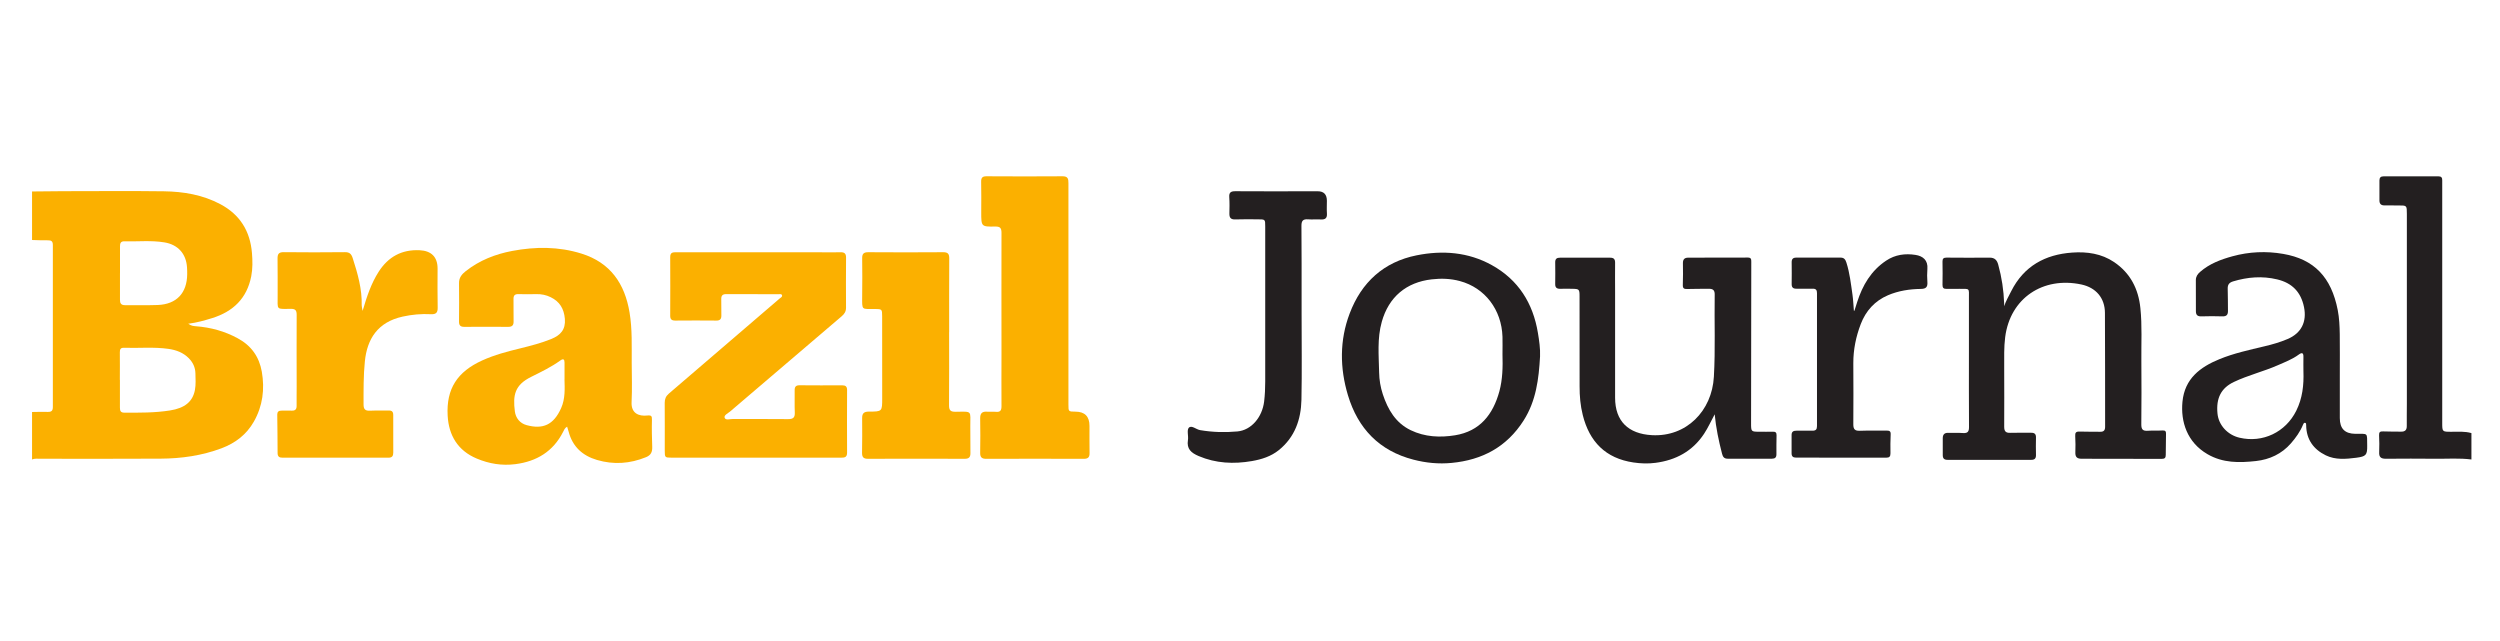
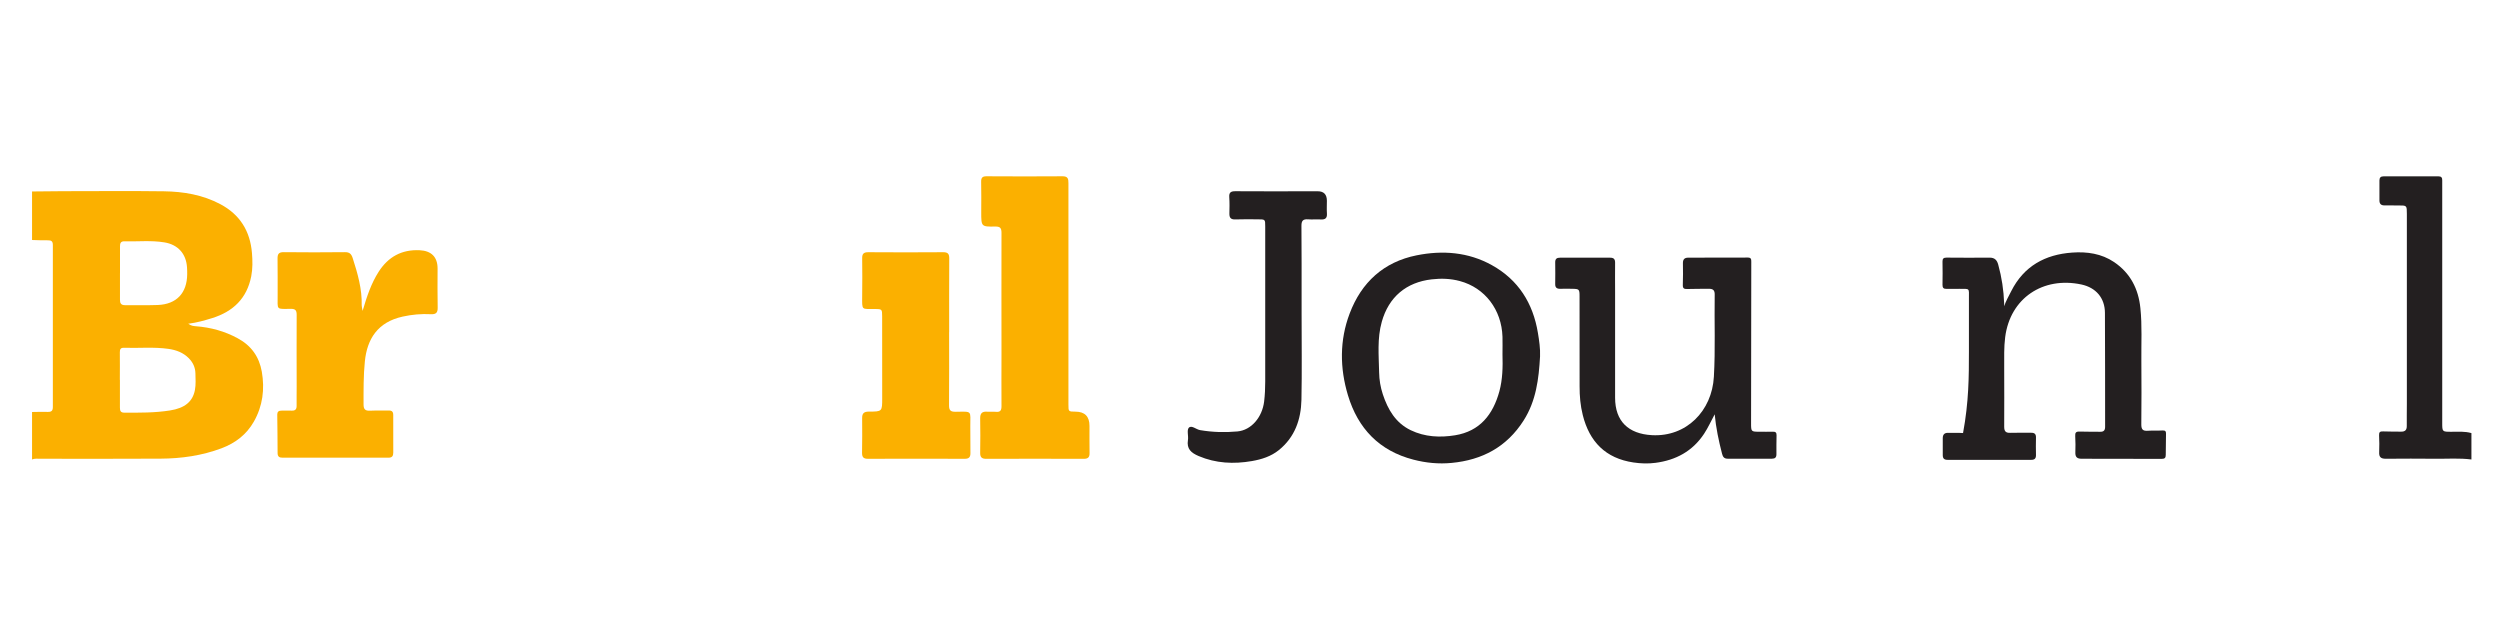
<svg xmlns="http://www.w3.org/2000/svg" width="156" height="40" viewBox="0 0 156 40" fill="none">
  <path d="M2 11.948C2.635 11.943 3.272 11.93 3.907 11.93C6.013 11.93 8.12 11.908 10.224 11.937C11.449 11.953 12.652 12.156 13.751 12.741C14.97 13.389 15.612 14.418 15.723 15.798C15.762 16.283 15.77 16.759 15.678 17.236C15.41 18.616 14.549 19.443 13.234 19.851C12.763 19.996 12.292 20.133 11.746 20.201C11.923 20.333 12.076 20.346 12.234 20.359C13.153 20.43 14.019 20.667 14.835 21.11C15.678 21.565 16.173 22.261 16.337 23.193C16.526 24.286 16.395 25.334 15.841 26.308C15.383 27.117 14.688 27.646 13.83 27.97C12.605 28.431 11.325 28.613 10.024 28.62C7.522 28.636 5.023 28.626 2.521 28.626C2.348 28.626 2.169 28.599 2 28.671C2 27.683 2 26.695 2 25.708C2.329 25.705 2.658 25.692 2.988 25.703C3.211 25.708 3.298 25.629 3.298 25.397C3.293 22.029 3.293 18.663 3.298 15.295C3.298 15.058 3.209 14.992 2.988 14.995C2.658 15.003 2.329 14.984 2 14.976V11.948ZM7.483 23.698C7.483 24.278 7.486 24.86 7.483 25.439C7.483 25.634 7.528 25.75 7.754 25.75C8.707 25.753 9.661 25.763 10.604 25.613C11.53 25.468 12.023 25.065 12.163 24.338C12.228 23.994 12.202 23.641 12.194 23.29C12.184 22.922 12.039 22.616 11.781 22.353C11.433 22 10.999 21.842 10.522 21.771C9.595 21.637 8.663 21.734 7.733 21.702C7.522 21.694 7.475 21.8 7.478 21.987C7.486 22.556 7.478 23.127 7.478 23.696L7.483 23.698ZM7.486 17.049C7.486 17.597 7.491 18.147 7.486 18.695C7.483 18.921 7.551 19.045 7.804 19.043C8.484 19.035 9.166 19.058 9.845 19.032C11.017 18.985 11.67 18.287 11.681 17.112C11.681 16.97 11.681 16.828 11.67 16.686C11.617 15.83 11.101 15.261 10.256 15.124C9.426 14.987 8.592 15.082 7.759 15.058C7.536 15.053 7.486 15.177 7.488 15.371C7.493 15.93 7.488 16.491 7.488 17.049H7.486Z" fill="#FBB000" />
  <path d="M154.215 28.671C153.472 28.576 152.724 28.634 151.979 28.626C150.947 28.616 149.917 28.616 148.885 28.626C148.579 28.629 148.442 28.534 148.461 28.21C148.479 27.86 148.469 27.507 148.455 27.157C148.448 26.964 148.513 26.912 148.706 26.92C149.077 26.938 149.451 26.927 149.825 26.935C150.072 26.941 150.186 26.835 150.183 26.583C150.178 26.122 150.188 25.661 150.188 25.2C150.188 21.25 150.188 17.3 150.188 13.349C150.188 12.817 150.186 12.82 149.667 12.82C149.372 12.82 149.074 12.82 148.779 12.817C148.577 12.817 148.477 12.715 148.477 12.512C148.477 12.096 148.479 11.677 148.477 11.261C148.477 11.085 148.556 11.003 148.737 11.003C149.878 11.003 151.02 11.006 152.161 11.003C152.329 11.003 152.4 11.079 152.395 11.243C152.393 11.353 152.395 11.461 152.395 11.572C152.395 16.509 152.395 21.447 152.395 26.385C152.395 26.946 152.395 26.943 152.974 26.943C153.391 26.943 153.809 26.907 154.217 27.025V28.671H154.215Z" fill="#231F20" />
-   <path d="M35.387 26.624C35.234 26.711 35.195 26.843 35.134 26.956C34.513 28.173 33.491 28.792 32.161 28.963C31.321 29.071 30.523 28.939 29.752 28.615C28.567 28.12 28.003 27.169 27.934 25.942C27.84 24.252 28.543 23.195 30.089 22.492C30.852 22.145 31.656 21.934 32.467 21.737C33.128 21.573 33.786 21.405 34.415 21.147C34.971 20.918 35.303 20.57 35.248 19.896C35.192 19.259 34.924 18.819 34.363 18.545C34.084 18.408 33.786 18.345 33.47 18.353C33.096 18.363 32.725 18.363 32.351 18.353C32.124 18.347 32.037 18.437 32.043 18.663C32.053 19.124 32.037 19.585 32.048 20.046C32.056 20.301 31.956 20.399 31.7 20.396C30.789 20.388 29.878 20.391 28.969 20.396C28.727 20.396 28.64 20.299 28.643 20.062C28.651 19.261 28.651 18.461 28.643 17.66C28.64 17.326 28.817 17.112 29.062 16.92C29.918 16.246 30.902 15.859 31.958 15.659C33.41 15.385 34.861 15.379 36.285 15.825C38.089 16.388 38.987 17.7 39.285 19.503C39.459 20.552 39.414 21.602 39.419 22.653C39.424 23.464 39.451 24.278 39.411 25.089C39.374 25.8 39.872 25.982 40.378 25.929C40.649 25.9 40.688 25.958 40.681 26.211C40.665 26.769 40.681 27.33 40.699 27.888C40.709 28.197 40.623 28.402 40.312 28.528C39.308 28.936 38.294 29.008 37.254 28.702C36.343 28.433 35.727 27.87 35.482 26.932C35.458 26.838 35.424 26.745 35.387 26.622V26.624ZM35.227 23.672C35.227 23.288 35.227 22.959 35.227 22.629C35.227 22.429 35.158 22.355 34.971 22.49C34.4 22.903 33.768 23.206 33.138 23.52C32.116 24.028 31.998 24.66 32.127 25.671C32.18 26.084 32.443 26.414 32.856 26.527C33.876 26.806 34.547 26.516 35.016 25.463C35.277 24.878 35.24 24.241 35.224 23.672H35.227Z" fill="#FBB000" />
-   <path d="M47.135 28.558C45.392 28.558 43.646 28.558 41.903 28.558C41.494 28.558 41.481 28.544 41.481 28.128C41.481 27.13 41.486 26.132 41.478 25.134C41.478 24.897 41.55 24.721 41.734 24.563C44.041 22.587 46.345 20.607 48.65 18.627C48.713 18.572 48.826 18.529 48.8 18.429C48.771 18.321 48.652 18.358 48.571 18.358C47.486 18.355 46.398 18.358 45.313 18.353C45.081 18.353 45.002 18.45 45.007 18.669C45.015 19.009 45.007 19.348 45.013 19.688C45.015 19.904 44.931 20.007 44.702 20.004C43.846 19.996 42.99 19.996 42.134 20.004C41.91 20.004 41.818 19.922 41.821 19.696C41.826 18.479 41.829 17.26 41.821 16.043C41.818 15.714 42.026 15.743 42.24 15.743C45.234 15.743 48.228 15.743 51.225 15.743C51.63 15.743 52.036 15.754 52.442 15.741C52.692 15.733 52.797 15.819 52.794 16.08C52.784 17.123 52.787 18.163 52.792 19.206C52.792 19.438 52.689 19.593 52.521 19.735C50.198 21.711 47.88 23.691 45.563 25.674C45.426 25.79 45.16 25.906 45.218 26.069C45.279 26.243 45.55 26.143 45.726 26.145C46.877 26.153 48.031 26.137 49.181 26.153C49.5 26.156 49.608 26.05 49.595 25.737C49.574 25.276 49.595 24.815 49.587 24.355C49.582 24.131 49.669 24.038 49.895 24.041C50.783 24.049 51.673 24.049 52.56 24.044C52.766 24.044 52.858 24.123 52.858 24.334C52.852 25.64 52.85 26.943 52.858 28.25C52.858 28.573 52.655 28.558 52.439 28.558C50.672 28.558 48.907 28.558 47.141 28.558H47.135Z" fill="#FBB000" />
  <path d="M66.67 18.369C66.67 20.66 66.67 22.953 66.67 25.244C66.67 25.684 66.67 25.684 67.107 25.687C67.693 25.689 67.986 25.987 67.984 26.582C67.984 27.141 67.979 27.701 67.989 28.26C67.995 28.521 67.905 28.631 67.629 28.631C65.601 28.623 63.57 28.623 61.542 28.631C61.25 28.631 61.158 28.523 61.163 28.244C61.176 27.53 61.176 26.819 61.163 26.106C61.158 25.787 61.29 25.666 61.595 25.69C61.779 25.703 61.969 25.682 62.154 25.698C62.417 25.721 62.493 25.611 62.493 25.355C62.483 24.27 62.493 23.183 62.493 22.098C62.493 19.575 62.485 17.052 62.493 14.529C62.493 14.229 62.409 14.131 62.103 14.136C61.229 14.152 61.229 14.136 61.229 13.249C61.229 12.612 61.24 11.977 61.224 11.34C61.219 11.079 61.313 10.997 61.566 11C63.146 11.008 64.724 11.013 66.304 11C66.644 10.997 66.67 11.166 66.67 11.429C66.665 13.744 66.667 16.059 66.67 18.371V18.369Z" fill="#FBB000" />
  <path d="M22.626 19.401C22.897 18.485 23.166 17.676 23.634 16.949C24.229 16.025 25.067 15.564 26.178 15.614C26.918 15.648 27.305 16.035 27.305 16.76C27.305 17.571 27.292 18.382 27.311 19.196C27.319 19.517 27.197 19.622 26.889 19.606C26.297 19.575 25.707 19.627 25.125 19.756C23.558 20.102 22.91 21.157 22.768 22.543C22.676 23.435 22.686 24.339 22.686 25.237C22.686 25.547 22.797 25.642 23.092 25.627C23.474 25.608 23.861 25.629 24.243 25.616C24.459 25.608 24.54 25.695 24.538 25.903C24.535 26.683 24.538 27.459 24.54 28.239C24.54 28.452 24.469 28.563 24.235 28.56C22.03 28.555 19.826 28.555 17.622 28.56C17.417 28.56 17.322 28.481 17.322 28.27C17.322 27.47 17.309 26.669 17.301 25.869C17.301 25.706 17.38 25.627 17.54 25.624C17.759 25.624 17.98 25.613 18.199 25.624C18.425 25.634 18.515 25.54 18.509 25.313C18.502 24.908 18.515 24.502 18.512 24.096C18.512 22.616 18.502 21.136 18.512 19.654C18.512 19.375 18.444 19.269 18.146 19.272C17.198 19.282 17.332 19.354 17.325 18.445C17.319 17.676 17.335 16.91 17.319 16.141C17.314 15.851 17.393 15.732 17.706 15.735C18.978 15.751 20.25 15.748 21.522 15.735C21.807 15.732 21.922 15.841 22.007 16.101C22.317 17.065 22.597 18.032 22.57 19.056C22.57 19.14 22.597 19.227 22.626 19.398V19.401Z" fill="#FBB000" />
-   <path d="M125.054 19.122C125.17 18.779 125.344 18.479 125.499 18.171C126.287 16.607 127.614 15.88 129.305 15.761C130.226 15.695 131.132 15.822 131.92 16.354C132.931 17.039 133.437 18.021 133.56 19.224C133.674 20.32 133.61 21.415 133.621 22.511C133.634 23.838 133.629 25.166 133.618 26.493C133.618 26.774 133.7 26.898 133.995 26.88C134.311 26.859 134.632 26.88 134.948 26.861C135.111 26.854 135.164 26.912 135.159 27.067C135.148 27.504 135.143 27.944 135.143 28.384C135.143 28.563 135.085 28.634 134.893 28.634C133.226 28.626 131.559 28.623 129.889 28.626C129.608 28.626 129.492 28.515 129.502 28.233C129.513 27.894 129.515 27.551 129.494 27.214C129.481 26.996 129.542 26.922 129.766 26.93C130.192 26.948 130.621 26.933 131.048 26.943C131.274 26.948 131.359 26.854 131.359 26.63C131.353 24.259 131.364 21.889 131.348 19.519C131.343 18.595 130.79 17.947 129.879 17.752C127.48 17.241 125.431 18.608 125.123 21.039C125.041 21.674 125.065 22.308 125.062 22.943C125.062 24.173 125.073 25.4 125.062 26.63C125.062 26.919 125.162 27.019 125.447 27.009C125.873 26.993 126.302 27.009 126.729 27.004C126.95 26.998 127.053 27.077 127.045 27.309C127.035 27.67 127.037 28.033 127.045 28.394C127.048 28.599 126.969 28.694 126.755 28.694C125.012 28.692 123.266 28.692 121.523 28.694C121.307 28.694 121.228 28.597 121.228 28.397C121.228 28.047 121.228 27.694 121.228 27.343C121.228 27.114 121.336 27.001 121.573 27.009C121.881 27.017 122.189 27.001 122.494 27.022C122.789 27.043 122.868 26.925 122.866 26.643C122.855 25.073 122.861 23.506 122.861 21.937C122.861 20.828 122.861 19.719 122.861 18.613C122.861 17.96 122.937 18.026 122.252 18.023C121.989 18.023 121.726 18.021 121.462 18.026C121.28 18.031 121.209 17.96 121.212 17.773C121.223 17.291 121.22 16.807 121.212 16.325C121.209 16.143 121.273 16.075 121.46 16.075C122.36 16.083 123.258 16.085 124.159 16.077C124.47 16.077 124.612 16.233 124.688 16.509C124.909 17.305 125.031 18.116 125.059 18.94C125.059 19 125.059 19.061 125.059 19.122H125.054Z" fill="#231F20" />
+   <path d="M125.054 19.122C125.17 18.779 125.344 18.479 125.499 18.171C126.287 16.607 127.614 15.88 129.305 15.761C130.226 15.695 131.132 15.822 131.92 16.354C132.931 17.039 133.437 18.021 133.56 19.224C133.674 20.32 133.61 21.415 133.621 22.511C133.634 23.838 133.629 25.166 133.618 26.493C133.618 26.774 133.7 26.898 133.995 26.88C134.311 26.859 134.632 26.88 134.948 26.861C135.111 26.854 135.164 26.912 135.159 27.067C135.148 27.504 135.143 27.944 135.143 28.384C135.143 28.563 135.085 28.634 134.893 28.634C133.226 28.626 131.559 28.623 129.889 28.626C129.608 28.626 129.492 28.515 129.502 28.233C129.513 27.894 129.515 27.551 129.494 27.214C129.481 26.996 129.542 26.922 129.766 26.93C130.192 26.948 130.621 26.933 131.048 26.943C131.274 26.948 131.359 26.854 131.359 26.63C131.353 24.259 131.364 21.889 131.348 19.519C131.343 18.595 130.79 17.947 129.879 17.752C127.48 17.241 125.431 18.608 125.123 21.039C125.041 21.674 125.065 22.308 125.062 22.943C125.062 24.173 125.073 25.4 125.062 26.63C125.062 26.919 125.162 27.019 125.447 27.009C125.873 26.993 126.302 27.009 126.729 27.004C126.95 26.998 127.053 27.077 127.045 27.309C127.035 27.67 127.037 28.033 127.045 28.394C127.048 28.599 126.969 28.694 126.755 28.694C125.012 28.692 123.266 28.692 121.523 28.694C121.307 28.694 121.228 28.597 121.228 28.397C121.228 28.047 121.228 27.694 121.228 27.343C121.228 27.114 121.336 27.001 121.573 27.009C121.881 27.017 122.189 27.001 122.494 27.022C122.855 25.073 122.861 23.506 122.861 21.937C122.861 20.828 122.861 19.719 122.861 18.613C122.861 17.96 122.937 18.026 122.252 18.023C121.989 18.023 121.726 18.021 121.462 18.026C121.28 18.031 121.209 17.96 121.212 17.773C121.223 17.291 121.22 16.807 121.212 16.325C121.209 16.143 121.273 16.075 121.46 16.075C122.36 16.083 123.258 16.085 124.159 16.077C124.47 16.077 124.612 16.233 124.688 16.509C124.909 17.305 125.031 18.116 125.059 18.94C125.059 19 125.059 19.061 125.059 19.122H125.054Z" fill="#231F20" />
  <path d="M106.997 25.853C106.773 26.266 106.586 26.685 106.333 27.07C105.614 28.157 104.571 28.716 103.304 28.881C102.849 28.942 102.385 28.926 101.927 28.858C100.189 28.6 99.18 27.565 98.764 25.898C98.617 25.311 98.564 24.713 98.567 24.107C98.572 22.232 98.567 20.357 98.564 18.479C98.564 18.053 98.538 18.029 98.122 18.021C97.869 18.016 97.616 18.013 97.366 18.021C97.15 18.026 97.039 17.953 97.045 17.718C97.052 17.268 97.052 16.817 97.045 16.37C97.042 16.154 97.142 16.078 97.345 16.08C98.388 16.083 99.428 16.085 100.471 16.08C100.697 16.08 100.784 16.17 100.782 16.393C100.774 17.007 100.782 17.621 100.782 18.237C100.782 20.431 100.782 22.624 100.782 24.818C100.782 26.29 101.616 27.072 103.075 27.154C105.227 27.275 106.828 25.645 106.946 23.507C107.044 21.795 106.97 20.086 106.997 18.377C107.002 18.121 106.896 18.018 106.646 18.021C106.196 18.029 105.746 18.016 105.298 18.034C105.09 18.042 104.998 18.005 105.008 17.771C105.027 17.323 105.019 16.873 105.014 16.422C105.011 16.188 105.111 16.078 105.345 16.078C106.586 16.078 107.823 16.078 109.064 16.072C109.274 16.072 109.28 16.178 109.28 16.343C109.272 19.701 109.269 23.056 109.267 26.414C109.267 26.938 109.272 26.938 109.804 26.941C110.078 26.941 110.352 26.946 110.625 26.938C110.791 26.933 110.862 26.988 110.857 27.164C110.847 27.559 110.847 27.954 110.849 28.349C110.849 28.544 110.762 28.623 110.57 28.623C109.648 28.621 108.727 28.618 107.805 28.623C107.578 28.623 107.505 28.5 107.455 28.31C107.247 27.504 107.076 26.696 106.997 25.85V25.853Z" fill="#231F20" />
-   <path d="M146.004 23.391C146.004 24.291 146.004 25.189 146.004 26.09C146.004 26.746 146.32 27.062 146.968 27.07C147.794 27.077 147.7 26.967 147.713 27.804C147.723 28.399 147.636 28.484 147.033 28.563C146.386 28.647 145.73 28.705 145.129 28.413C144.366 28.041 143.918 27.425 143.905 26.543C143.905 26.477 143.913 26.395 143.834 26.382C143.757 26.372 143.731 26.451 143.705 26.511C143.526 26.943 143.257 27.317 142.954 27.665C142.377 28.326 141.624 28.673 140.774 28.768C139.733 28.884 138.706 28.9 137.74 28.336C136.473 27.596 136.065 26.314 136.186 25.063C136.326 23.63 137.282 22.909 138.488 22.414C139.394 22.042 140.35 21.837 141.3 21.61C141.793 21.494 142.277 21.355 142.741 21.157C143.602 20.794 143.957 20.083 143.77 19.161C143.578 18.224 143.03 17.657 142.096 17.434C141.161 17.21 140.25 17.286 139.341 17.56C139.083 17.639 138.999 17.779 139.009 18.037C139.028 18.487 139.014 18.937 139.025 19.385C139.03 19.627 138.951 19.748 138.683 19.741C138.245 19.725 137.806 19.727 137.366 19.741C137.129 19.748 137.024 19.659 137.024 19.419C137.026 18.771 137.024 18.124 137.021 17.478C137.021 17.26 137.126 17.105 137.282 16.97C137.866 16.457 138.577 16.191 139.309 15.991C140.347 15.706 141.411 15.659 142.472 15.843C144.4 16.175 145.474 17.291 145.875 19.351C145.972 19.846 145.993 20.352 146.001 20.855C146.012 21.7 146.004 22.545 146.004 23.388H146.009L146.004 23.391ZM143.734 23.172C143.734 22.877 143.726 22.579 143.734 22.285C143.744 21.997 143.634 21.984 143.433 22.132C143.041 22.419 142.591 22.59 142.148 22.785C141.245 23.183 140.279 23.412 139.386 23.838C138.601 24.215 138.274 24.842 138.372 25.813C138.443 26.53 139.001 27.141 139.747 27.314C141.198 27.654 142.622 26.967 143.286 25.632C143.676 24.849 143.765 24.023 143.734 23.169V23.172Z" fill="#231F20" />
  <path d="M96.099 22.245C96.02 23.64 95.857 25.01 95.075 26.237C94.021 27.893 92.491 28.705 90.577 28.886C89.771 28.963 88.981 28.886 88.201 28.683C86.066 28.133 84.733 26.735 84.112 24.665C83.601 22.964 83.585 21.233 84.22 19.559C84.954 17.62 86.342 16.343 88.399 15.932C90.016 15.608 91.622 15.727 93.094 16.546C94.748 17.465 95.659 18.919 95.965 20.77C96.046 21.257 96.12 21.744 96.099 22.245ZM93.755 22.1C93.755 21.763 93.766 21.389 93.755 21.017C93.703 19.329 92.662 17.96 91.098 17.539C90.524 17.383 89.937 17.362 89.342 17.431C87.749 17.612 86.658 18.534 86.224 20.077C85.929 21.123 86.037 22.187 86.058 23.245C86.066 23.706 86.142 24.159 86.287 24.602C86.603 25.558 87.088 26.39 88.03 26.845C88.91 27.269 89.861 27.314 90.798 27.161C92.347 26.909 93.165 25.866 93.561 24.42C93.763 23.669 93.779 22.906 93.755 22.1Z" fill="#231F20" />
  <path d="M59.225 20.72C59.225 22.245 59.233 23.767 59.22 25.292C59.218 25.613 59.323 25.7 59.636 25.695C60.692 25.684 60.545 25.598 60.547 26.598C60.547 27.157 60.547 27.718 60.555 28.276C60.558 28.523 60.463 28.629 60.205 28.629C58.188 28.623 56.171 28.621 54.153 28.629C53.877 28.629 53.79 28.518 53.792 28.255C53.803 27.53 53.806 26.806 53.798 26.085C53.795 25.785 53.924 25.684 54.217 25.684C55.049 25.684 55.049 25.677 55.049 24.852C55.049 23.143 55.049 21.431 55.046 19.722C55.046 19.296 55.03 19.285 54.598 19.28C53.748 19.269 53.795 19.406 53.8 18.456C53.806 17.676 53.814 16.899 53.8 16.12C53.795 15.835 53.895 15.738 54.182 15.738C55.739 15.748 57.295 15.751 58.854 15.738C59.178 15.735 59.236 15.87 59.233 16.149C59.223 17.673 59.228 19.196 59.228 20.72H59.225Z" fill="#FBB000" />
  <path d="M81.22 19.583C81.22 21.371 81.246 23.159 81.21 24.947C81.183 26.172 80.801 27.278 79.803 28.084C79.311 28.481 78.726 28.666 78.115 28.771C76.983 28.966 75.874 28.916 74.794 28.457C74.331 28.26 74.036 28.012 74.128 27.457C74.17 27.201 74.046 26.84 74.181 26.693C74.352 26.509 74.636 26.798 74.887 26.84C75.661 26.972 76.44 26.993 77.215 26.922C78.086 26.843 78.763 26.032 78.882 25.055C78.932 24.639 78.95 24.226 78.95 23.809C78.95 20.583 78.95 17.36 78.95 14.134C78.95 13.686 78.95 13.686 78.492 13.686C78.02 13.686 77.549 13.673 77.078 13.692C76.796 13.702 76.709 13.581 76.714 13.323C76.722 12.983 76.73 12.641 76.706 12.304C76.685 12.006 76.809 11.93 77.088 11.932C78.634 11.943 80.183 11.938 81.728 11.935C81.892 11.935 82.058 11.935 82.221 11.935C82.605 11.933 82.798 12.132 82.798 12.53C82.798 12.794 82.782 13.057 82.8 13.32C82.821 13.615 82.695 13.71 82.416 13.694C82.152 13.678 81.889 13.707 81.626 13.686C81.312 13.663 81.207 13.773 81.21 14.095C81.225 15.664 81.218 17.231 81.22 18.8C81.22 19.064 81.22 19.327 81.22 19.591V19.583Z" fill="#231F20" />
-   <path d="M115.713 19.401C115.771 19.216 115.829 19.032 115.887 18.85C116.224 17.802 116.753 16.891 117.699 16.262C118.265 15.885 118.889 15.806 119.526 15.906C119.993 15.977 120.314 16.241 120.269 16.78C120.248 17.052 120.248 17.331 120.269 17.602C120.293 17.913 120.177 18.026 119.861 18.029C119.155 18.037 118.46 18.145 117.807 18.424C116.99 18.774 116.43 19.393 116.113 20.217C115.813 20.999 115.645 21.813 115.647 22.658C115.65 23.93 115.661 25.205 115.647 26.477C115.645 26.803 115.761 26.893 116.069 26.88C116.616 26.859 117.167 26.875 117.715 26.869C117.878 26.869 117.989 26.888 117.978 27.098C117.96 27.493 117.957 27.888 117.965 28.283C117.967 28.481 117.902 28.56 117.701 28.56C115.826 28.555 113.949 28.555 112.074 28.555C111.882 28.555 111.792 28.476 111.795 28.278C111.8 27.904 111.8 27.533 111.795 27.159C111.789 26.938 111.905 26.872 112.103 26.875C112.432 26.877 112.761 26.867 113.09 26.875C113.304 26.88 113.38 26.798 113.38 26.585C113.375 23.82 113.375 21.055 113.38 18.289C113.38 18.095 113.311 18.01 113.111 18.015C112.772 18.023 112.432 18.013 112.092 18.015C111.884 18.018 111.795 17.929 111.8 17.718C111.805 17.268 111.808 16.817 111.8 16.37C111.797 16.159 111.889 16.072 112.095 16.075C113.017 16.077 113.938 16.077 114.86 16.075C115.084 16.075 115.16 16.212 115.218 16.393C115.426 17.044 115.497 17.721 115.595 18.392C115.642 18.721 115.653 19.056 115.682 19.388C115.695 19.39 115.711 19.393 115.724 19.395L115.713 19.401Z" fill="#231F20" />
</svg>